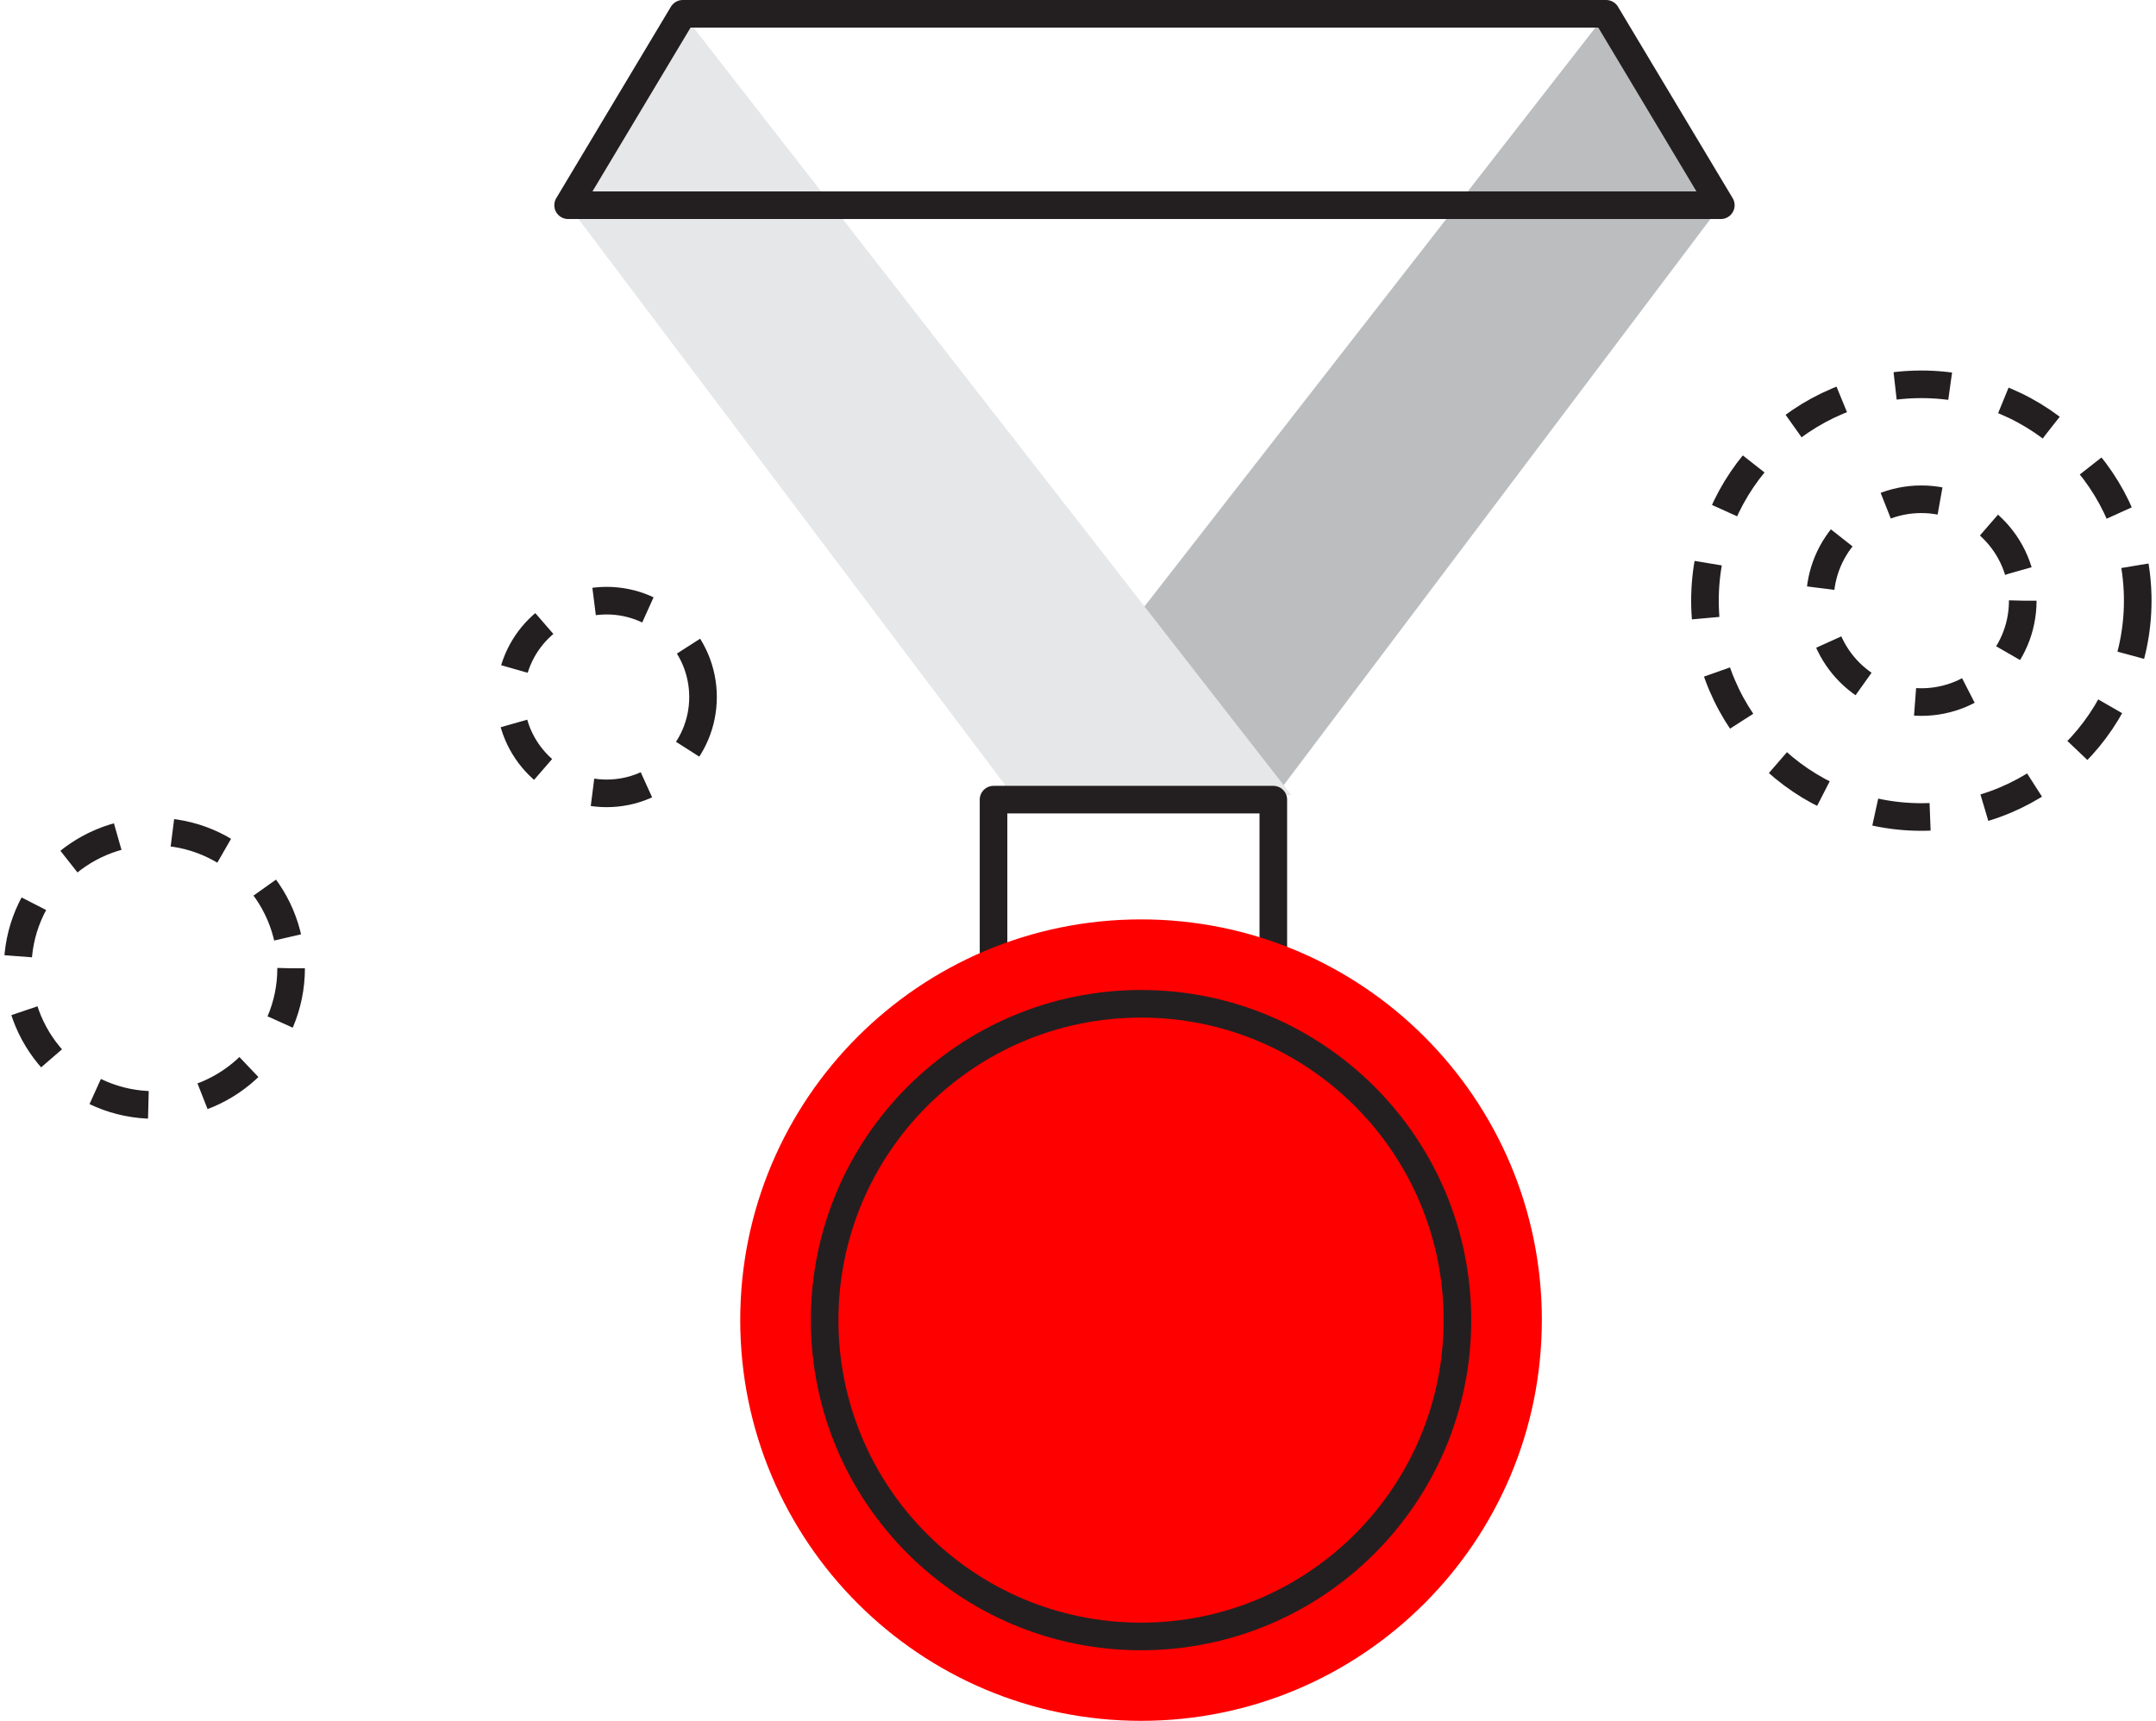
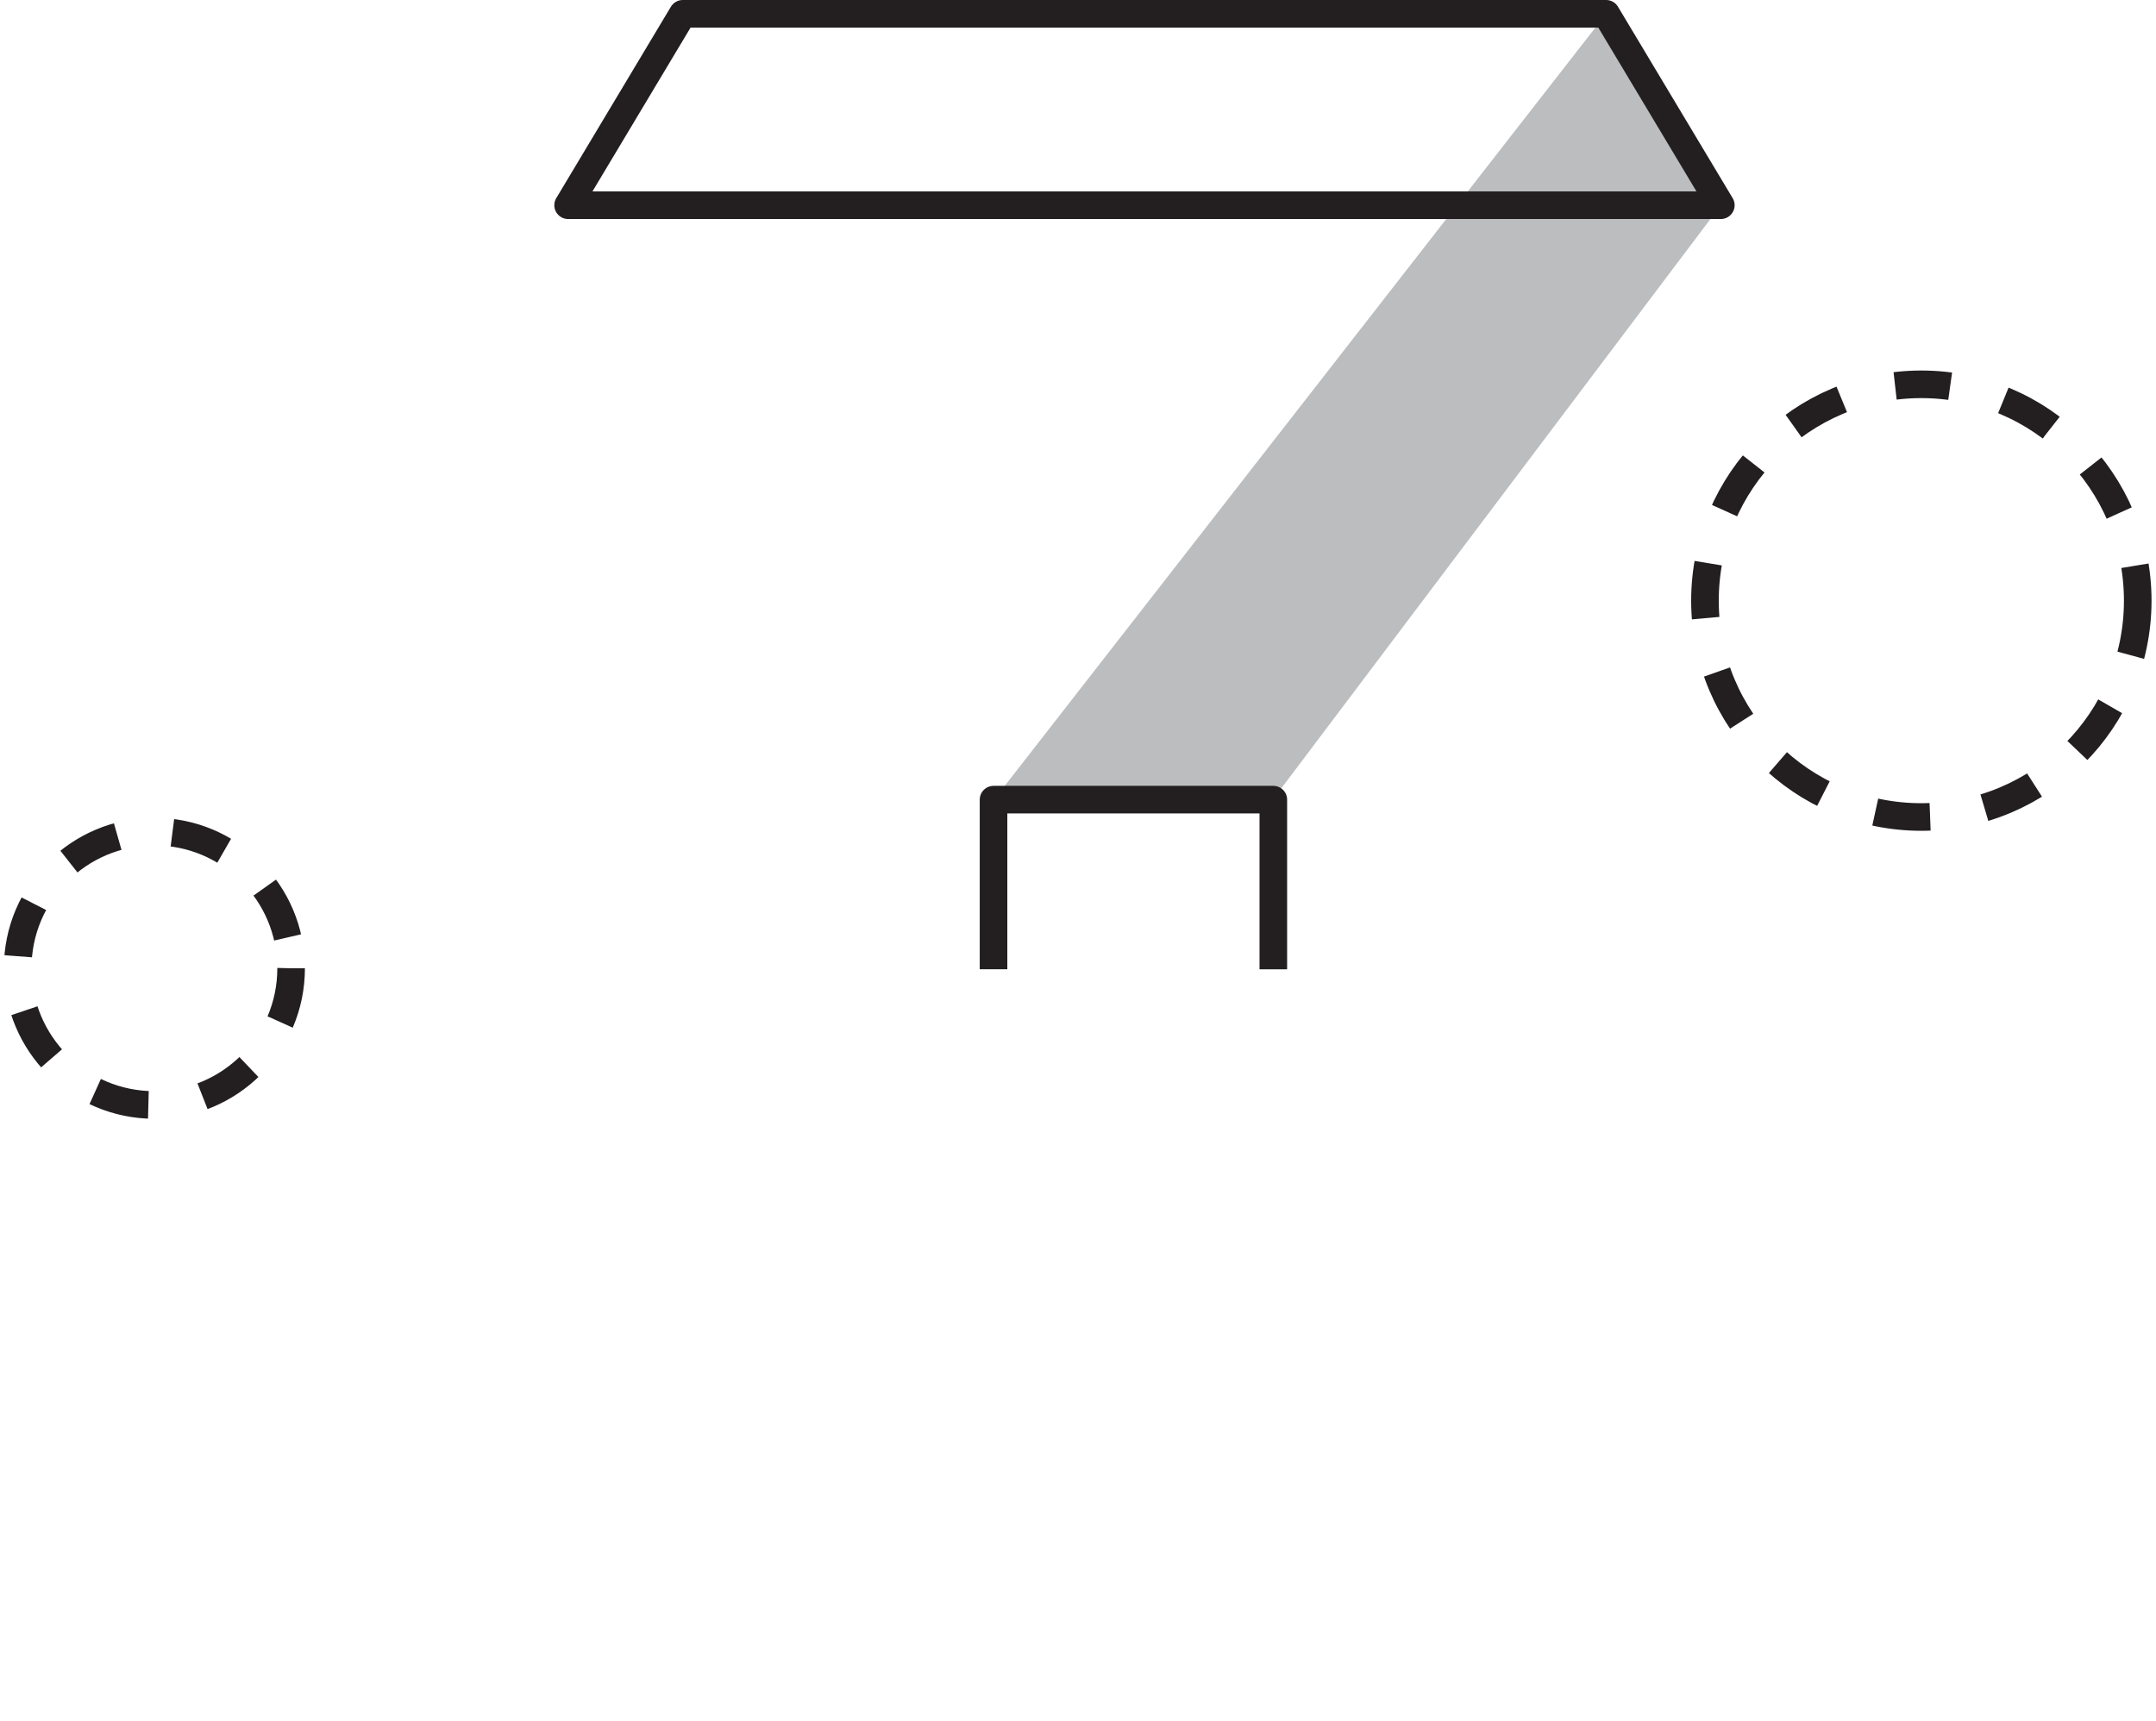
<svg xmlns="http://www.w3.org/2000/svg" width="78.125" height="62.369" viewBox="0 0 78.125 62.369">
  <path fill="#BBBDBF" d="M36.15 28.812L58.2.5l4.156 6.938L45.993 29.15" />
-   <path fill="#E6E7E8" d="M46.792 28.812L24.742.5l-4.157 6.938L36.948 29.15" />
  <path fill="none" stroke="#231F20" stroke-linejoin="round" d="M36.002 35.13v-6.148H46.14v6.15" />
-   <path fill="#F00" d="M55.87 47.845c0 8.02-6.502 14.524-14.523 14.524-8.02 0-14.524-6.505-14.524-14.525s6.502-14.522 14.524-14.522c8.02 0 14.524 6.503 14.524 14.522z" />
-   <circle fill="none" stroke="#231F20" stroke-linejoin="round" cx="41.347" cy="47.846" r="11.465" />
  <path fill="none" stroke="#231F20" stroke-linejoin="round" d="M24.74.5H58.2l4.156 6.938h-41.77z" />
  <circle fill="none" stroke="#231F20" stroke-linejoin="round" stroke-dasharray="2" cx="5.595" cy="35.094" r="4.954" />
-   <circle fill="none" stroke="#231F20" stroke-linejoin="round" stroke-dasharray="2" cx="21.983" cy="25.262" r="3.492" />
  <circle fill="none" stroke="#231F20" stroke-linejoin="round" stroke-dasharray="2" cx="69.622" cy="21.77" r="7.841" />
-   <circle fill="none" stroke="#231F20" stroke-linejoin="round" stroke-dasharray="2" cx="69.622" cy="21.77" r="3.675" />
</svg>